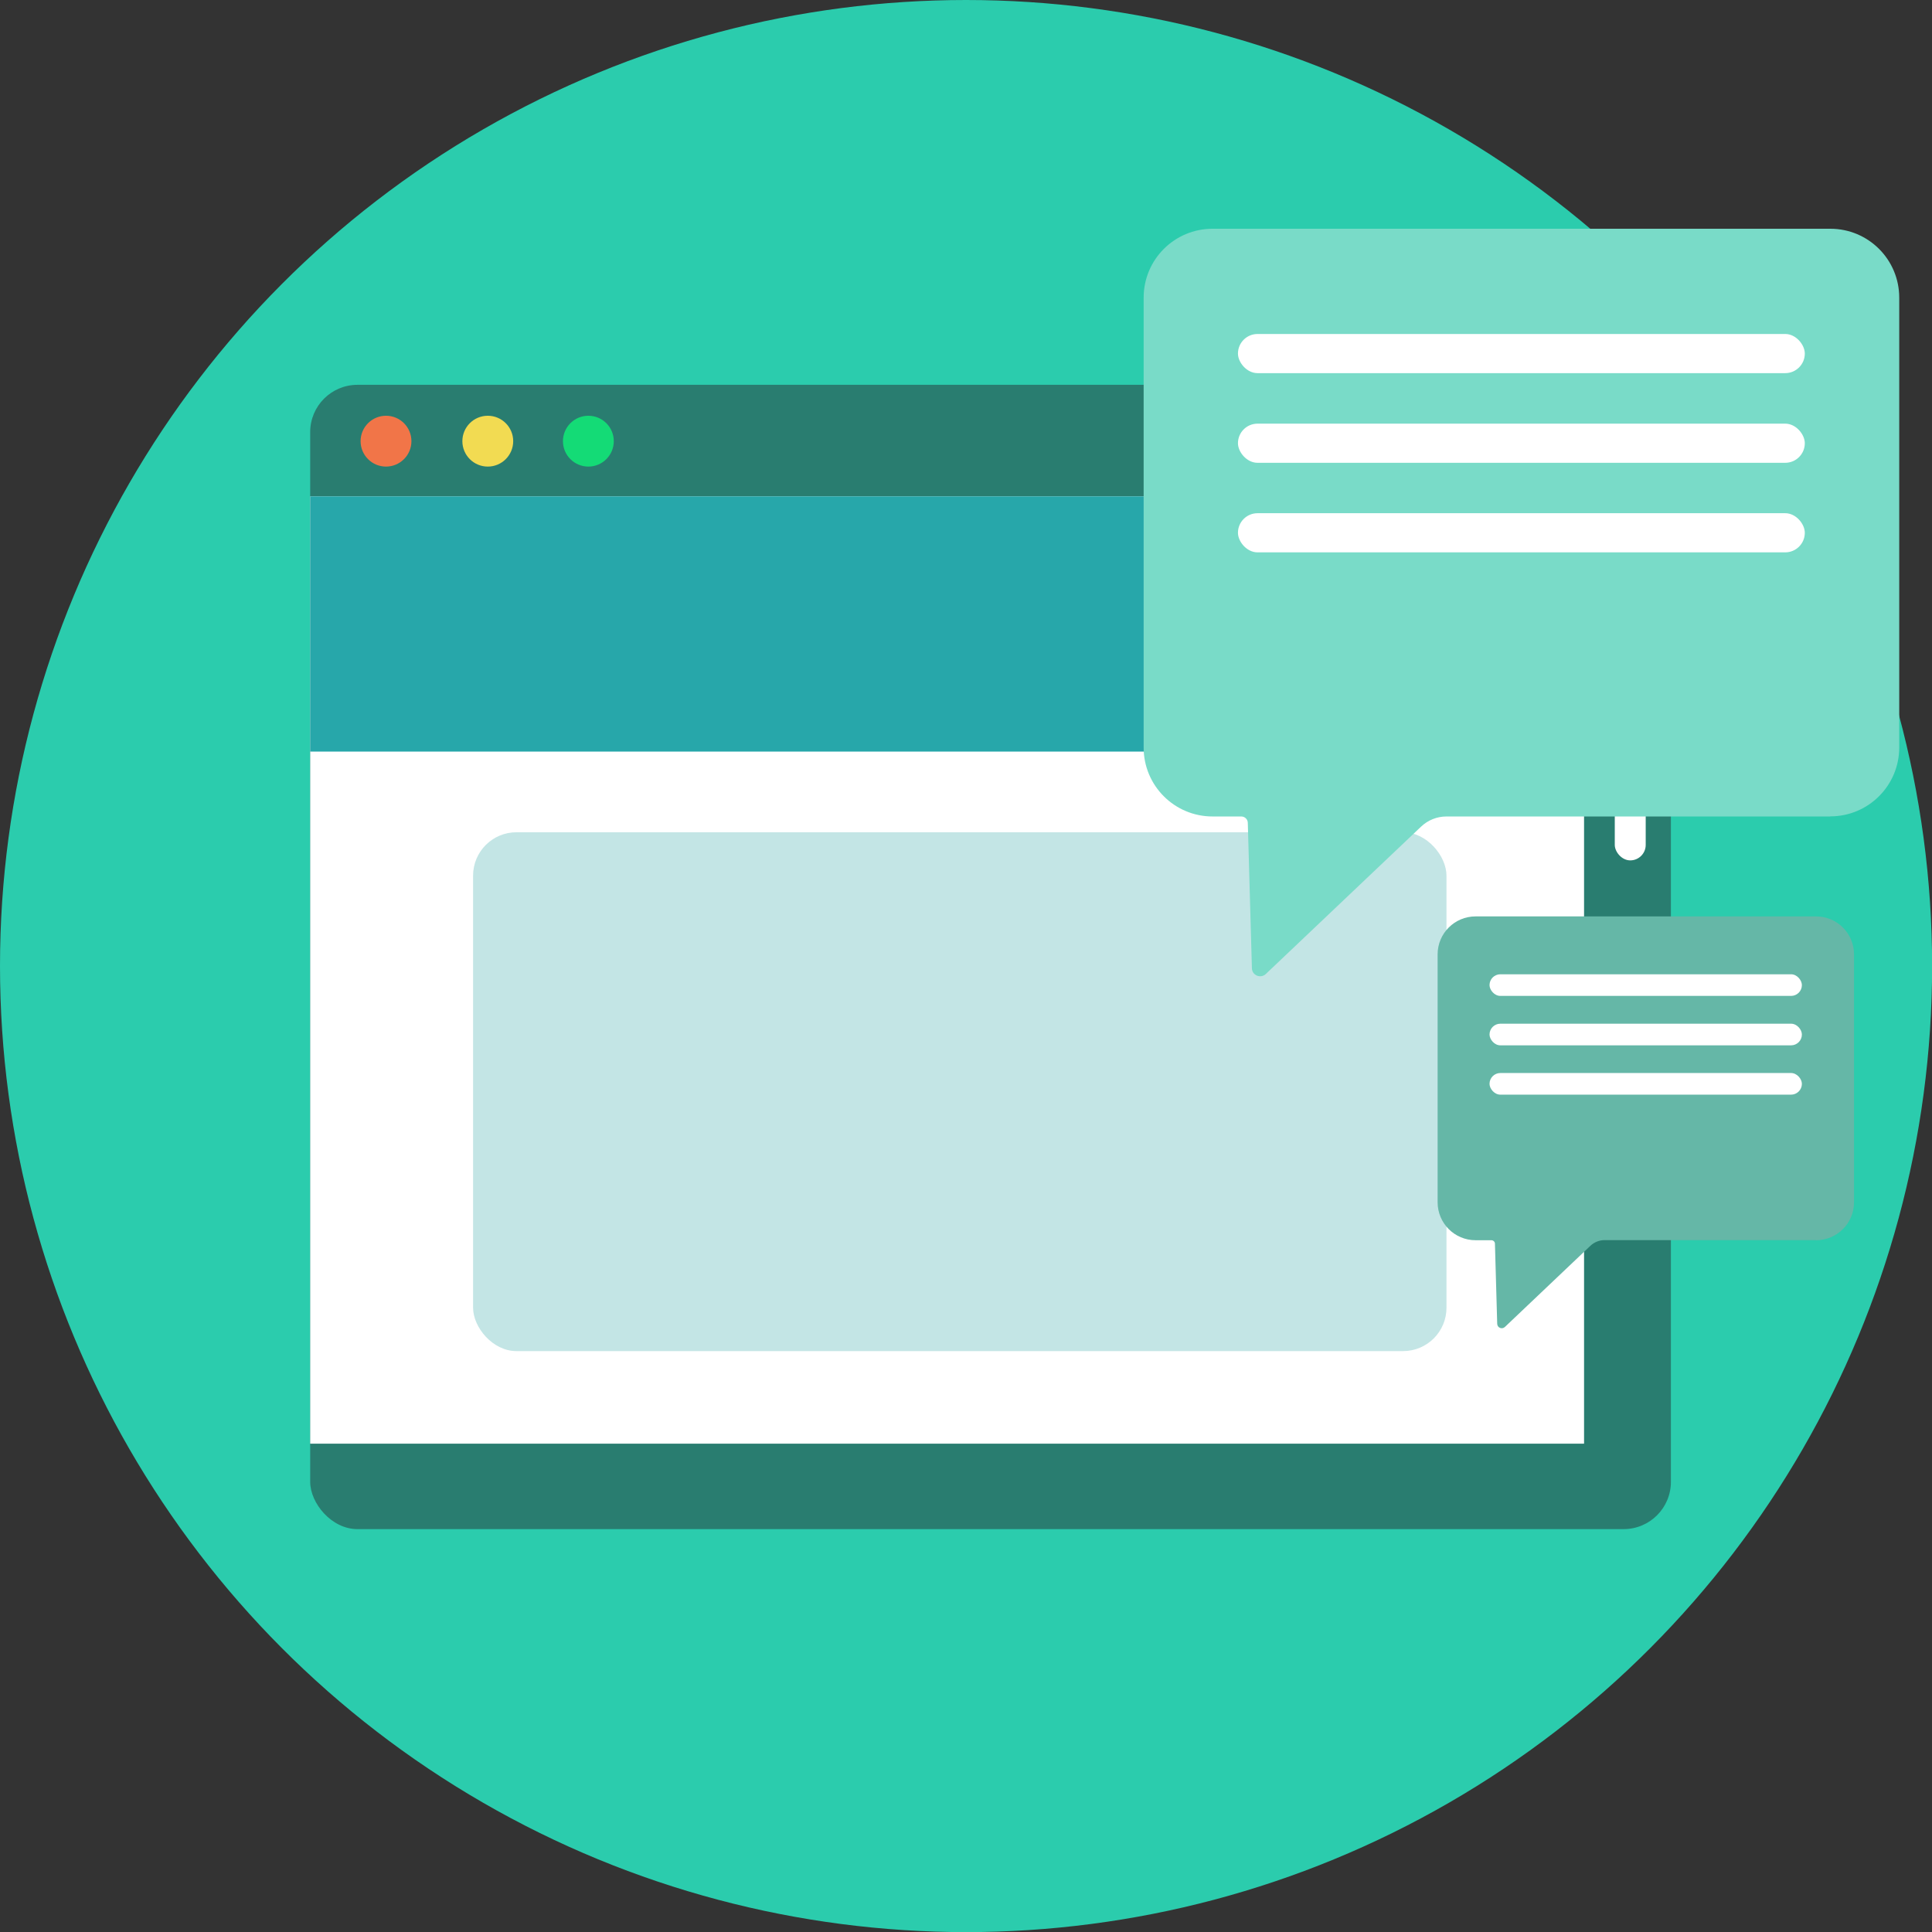
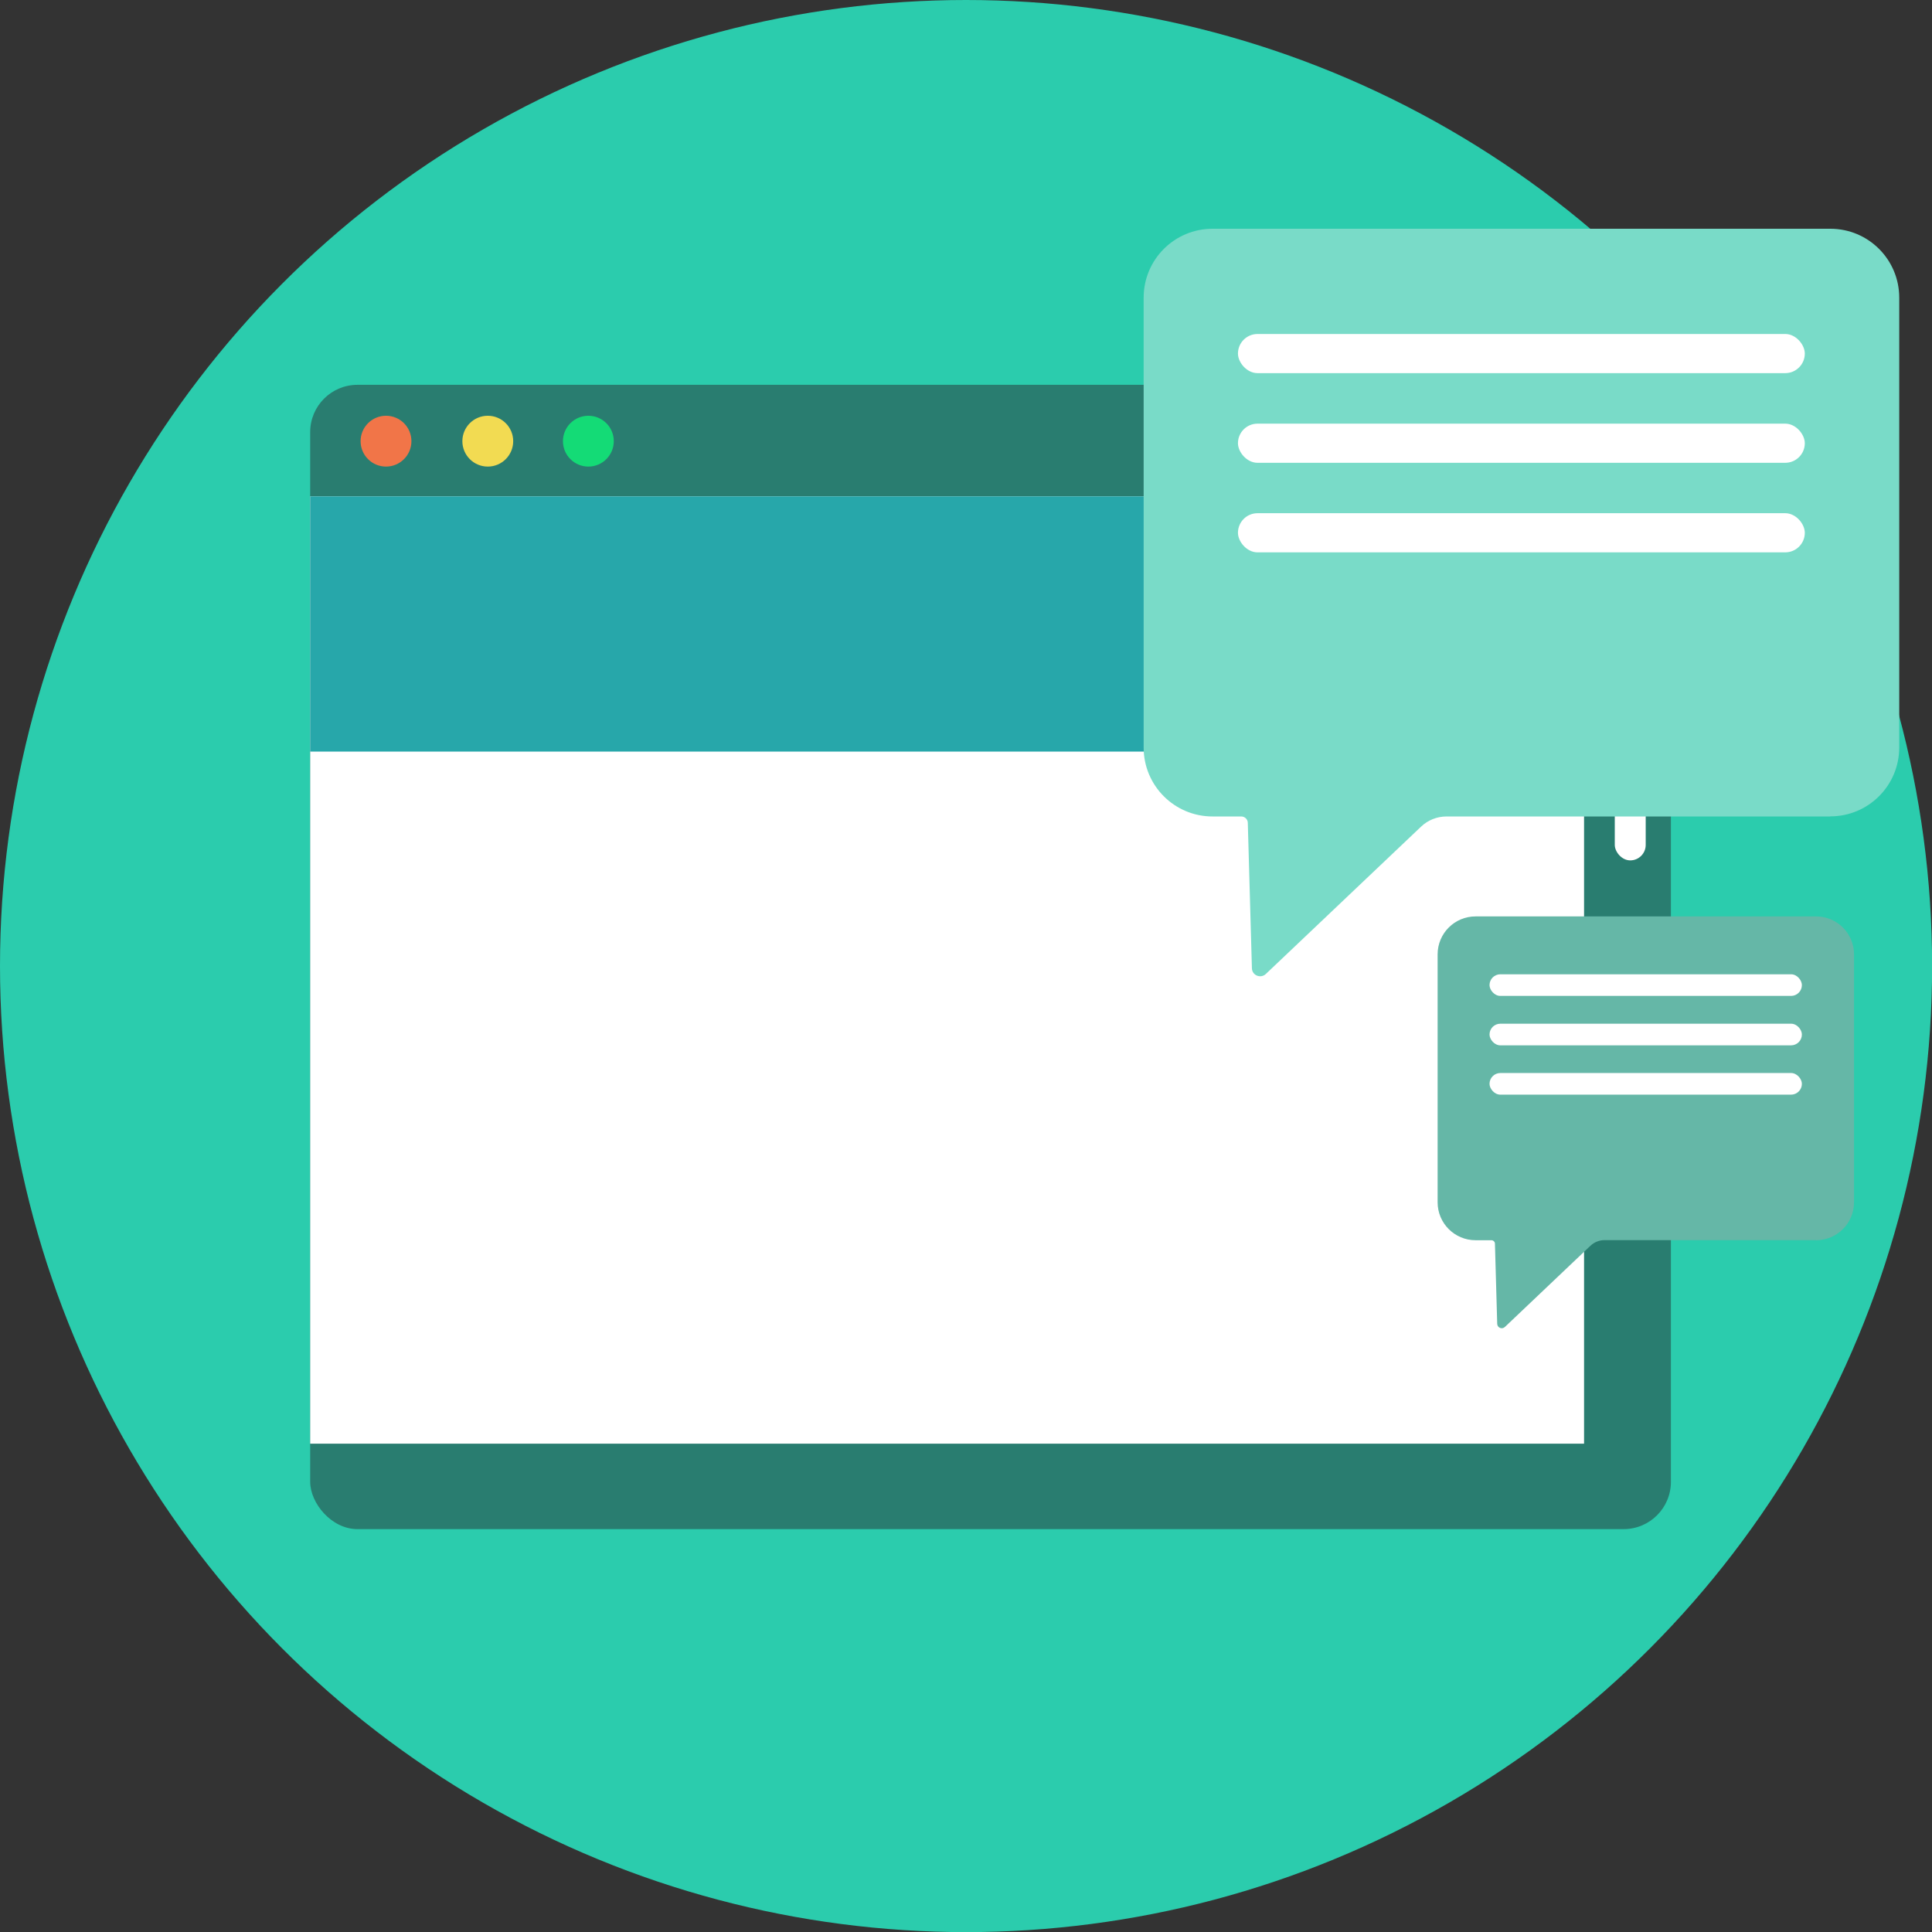
<svg xmlns="http://www.w3.org/2000/svg" id="Capa_2" viewBox="0 0 178.63 178.63">
  <rect x="0" y="0" width="178.63" height="178.63" fill="#333333" stroke="none" />
  <defs>
    <style>      .cls-1 {        fill: #297d70;      }      .cls-2 {        fill: #f17548;      }      .cls-3 {        fill: #c3e5e5;      }      .cls-4 {        fill: #fff;      }      .cls-5 {        fill: #14db76;      }      .cls-6 {        fill: #27a7aa;      }      .cls-7 {        fill: #f2db52;      }      .cls-8 {        fill: #65b7a7;      }      .cls-9 {        fill: #79dbc8;      }      .cls-10 {        fill: #2bccad;      }    </style>
  </defs>
  <g id="Capa_1-2" data-name="Capa_1">
    <g>
      <circle class="cls-10" cx="89.32" cy="89.32" r="89.32" />
      <rect class="cls-1" x="28.68" y="35.58" width="125.81" height="105.8" rx="4.37" ry="4.37" />
      <rect class="cls-4" x="149.3" y="61.63" width="2.86" height="17.92" rx="1.43" ry="1.43" />
      <rect class="cls-4" x="28.68" y="45.89" width="117.78" height="87.59" />
      <rect class="cls-6" x="28.68" y="45.89" width="117.78" height="23.6" />
-       <rect class="cls-3" x="43.74" y="76.95" width="90" height="47.97" rx="4.01" ry="4.01" />
      <g>
        <circle class="cls-2" cx="35.69" cy="40.79" r="2.35" />
        <circle class="cls-7" cx="45.1" cy="40.79" r="2.35" />
        <circle class="cls-5" cx="54.4" cy="40.79" r="2.35" />
      </g>
      <path class="cls-9" d="M169.22,75.49h-35.48c-.88,0-1.72.34-2.35.94l-14.35,13.62c-.48.46-1.28.13-1.29-.53l-.38-13.44c0-.33-.28-.59-.6-.59h-2.66c-3.52,0-6.37-2.85-6.37-6.37V27.52c0-3.52,2.85-6.37,6.37-6.37h57.12c3.52,0,6.37,2.85,6.37,6.37v41.59c0,3.52-2.85,6.37-6.37,6.37Z" />
      <g>
        <rect class="cls-4" x="114.46" y="30.88" width="52.41" height="3.62" rx="1.81" ry="1.81" />
        <rect class="cls-4" x="114.46" y="39.17" width="52.41" height="3.62" rx="1.81" ry="1.81" />
        <rect class="cls-4" x="114.46" y="47.45" width="52.41" height="3.62" rx="1.81" ry="1.81" />
      </g>
      <path class="cls-8" d="M167.9,114.66h-19.55c-.48,0-.95.19-1.3.52l-7.91,7.51c-.27.25-.7.07-.71-.29l-.21-7.41c0-.18-.15-.32-.33-.32h-1.46c-1.94,0-3.51-1.57-3.51-3.51v-22.92c0-1.94,1.57-3.51,3.51-3.51h31.48c1.94,0,3.51,1.57,3.51,3.51v22.92c0,1.94-1.57,3.51-3.51,3.51Z" />
      <g>
        <rect class="cls-4" x="137.72" y="90.08" width="28.88" height="2" rx="1" ry="1" />
        <rect class="cls-4" x="137.72" y="94.65" width="28.88" height="2" rx="1" ry="1" />
        <rect class="cls-4" x="137.72" y="99.21" width="28.88" height="2" rx="1" ry="1" />
      </g>
    </g>
  </g>
</svg>